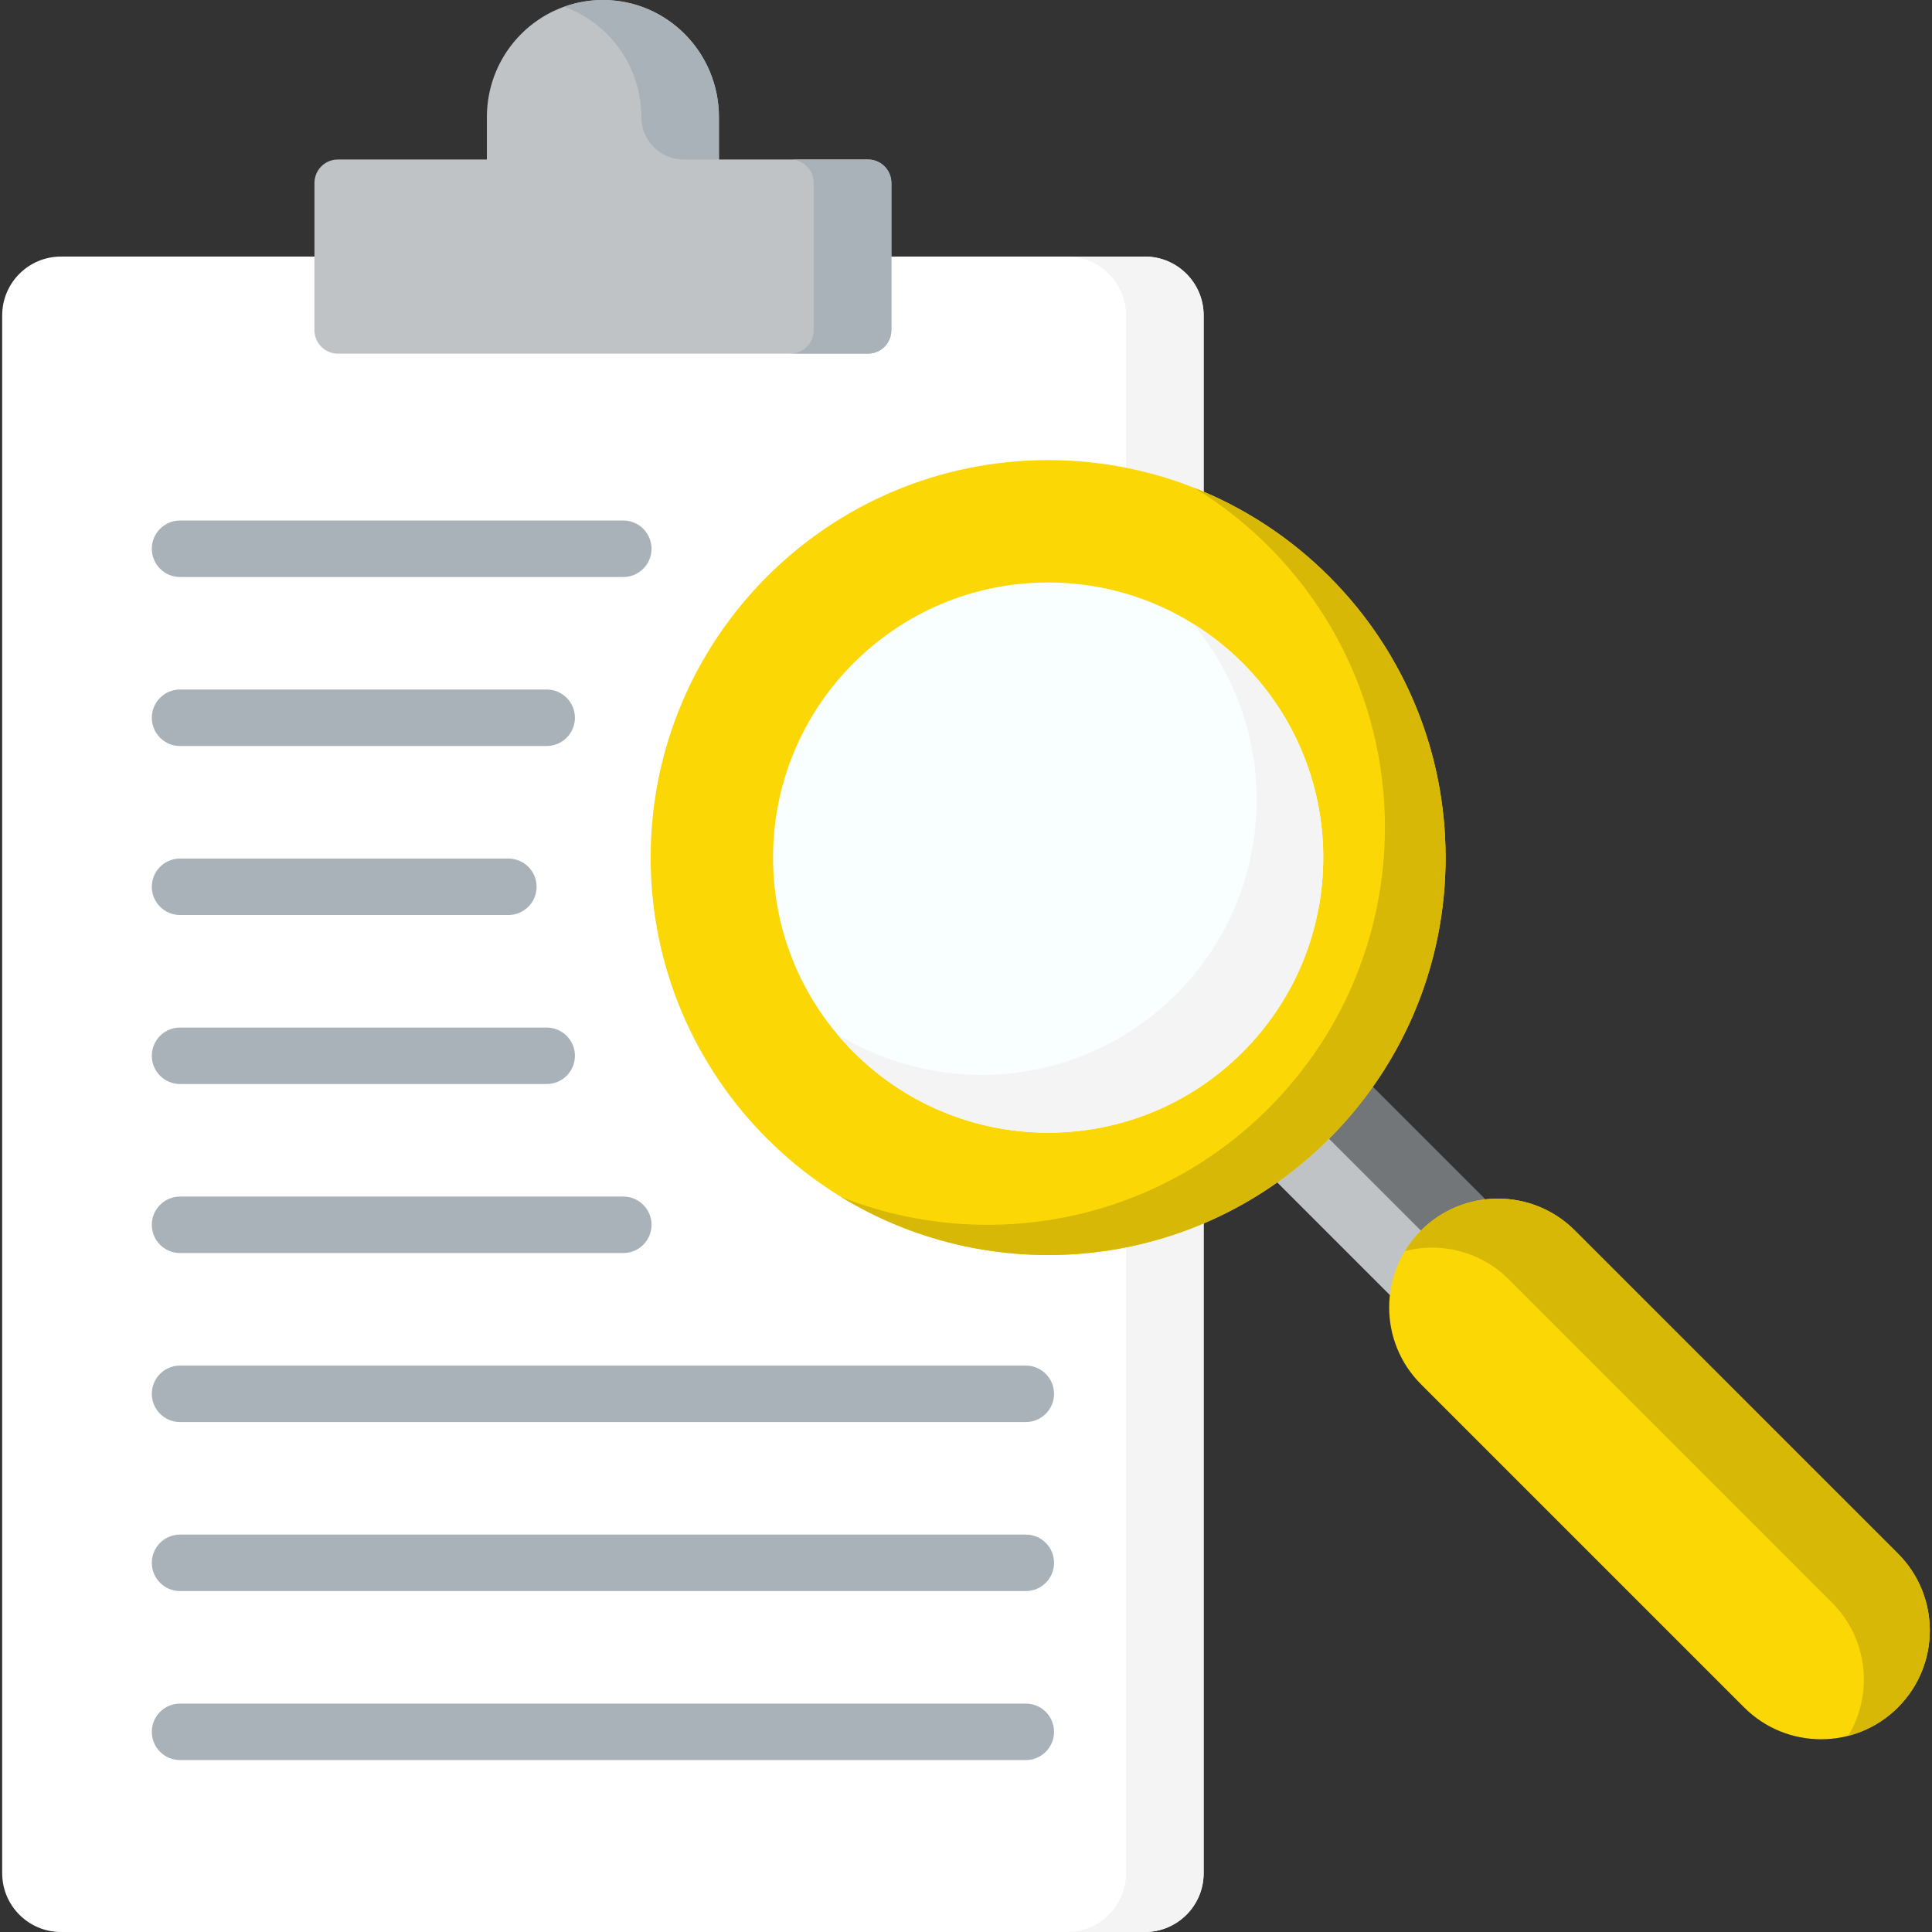
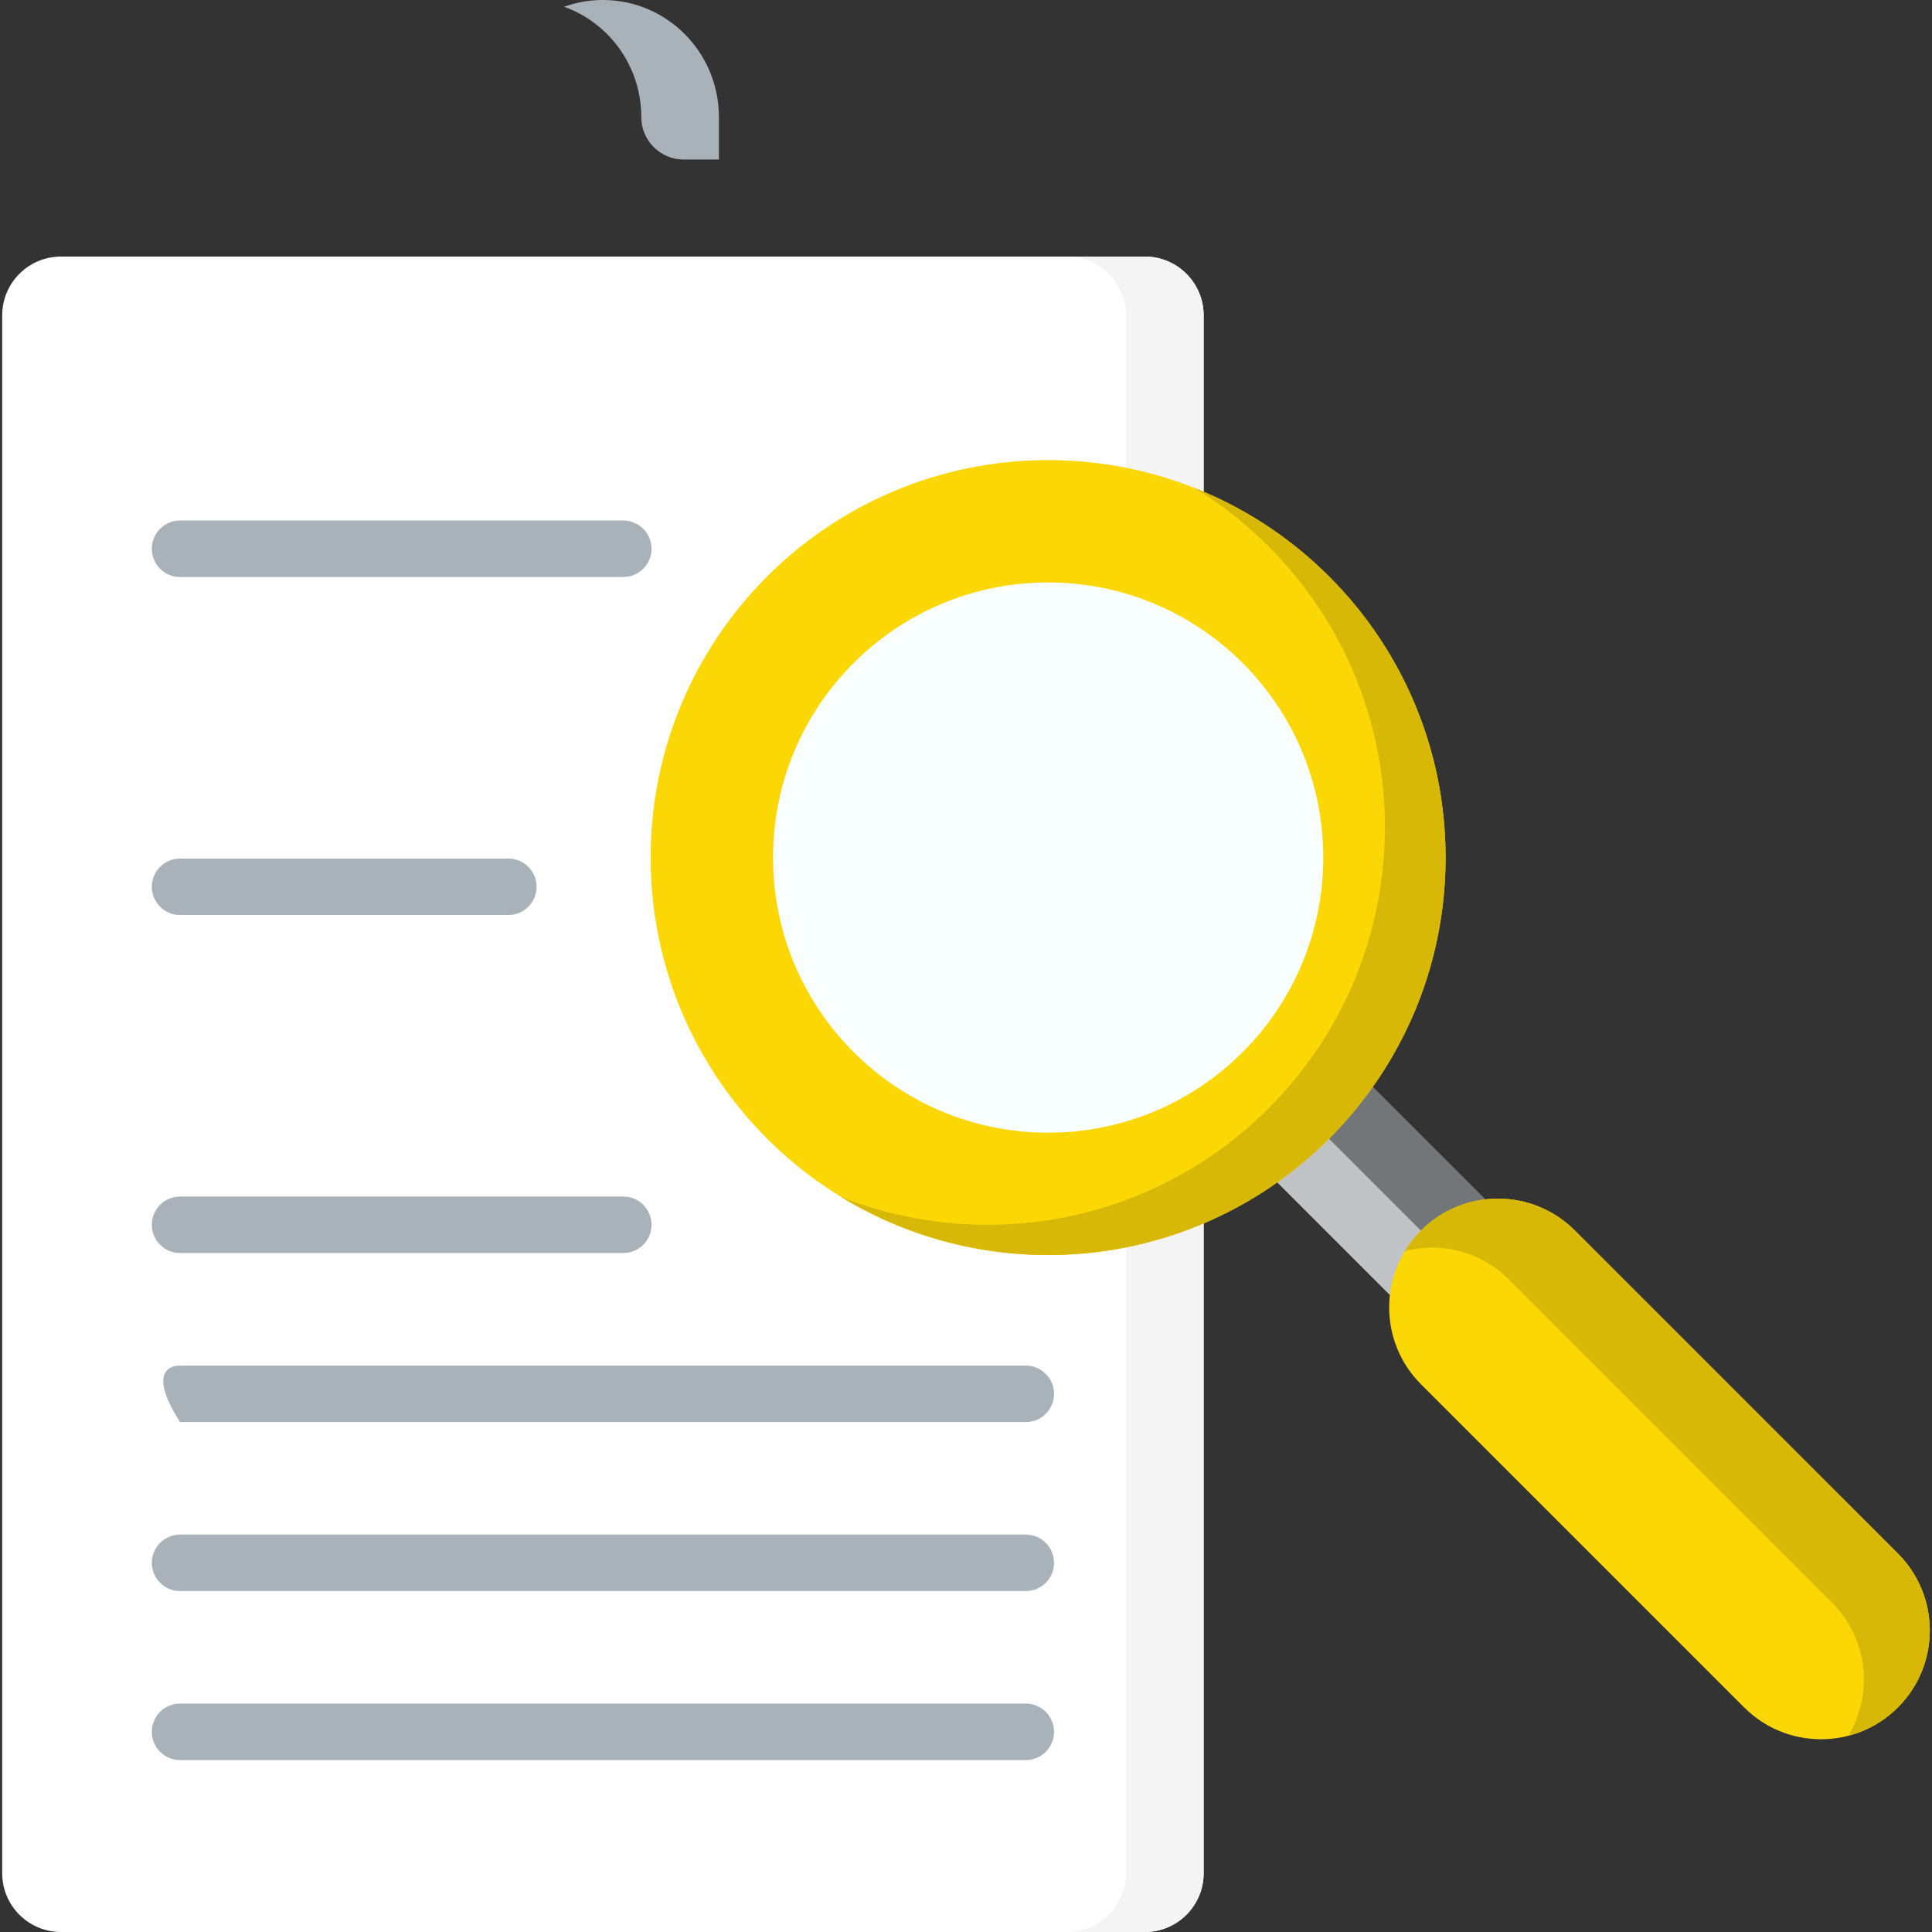
<svg xmlns="http://www.w3.org/2000/svg" width="90" height="90" viewBox="0 0 90 90" fill="none">
  <rect x="0" y="0" width="90" height="90" fill="#333333" stroke="none" />
  <g clip-path="url(#clip0)">
    <path d="M57.941 53.525L62.388 49.078L71.063 57.754L66.616 62.2L57.941 53.525Z" fill="#C0C3C5" />
    <path d="M60.165 51.302L62.388 49.078L71.064 57.754L68.84 59.977L60.165 51.302Z" fill="#737679" />
    <path d="M88.413 79.537C86.434 81.516 83.226 81.516 81.248 79.537L66.197 64.486C64.218 62.508 64.218 59.299 66.197 57.321C68.176 55.342 71.384 55.342 73.362 57.321L88.413 72.371C90.392 74.35 90.392 77.558 88.413 79.537Z" fill="#FBD705" />
    <path d="M88.413 79.536C87.748 80.204 86.944 80.645 86.094 80.862C87.276 78.911 87.025 76.338 85.341 74.655L70.291 59.604C69.302 58.613 68.006 58.12 66.707 58.12C66.282 58.12 65.859 58.172 65.445 58.279C65.651 57.937 65.903 57.615 66.198 57.32C67.186 56.331 68.483 55.836 69.781 55.836C71.078 55.836 72.374 56.331 73.363 57.32L88.413 72.371C90.392 74.351 90.392 77.558 88.413 79.536Z" fill="#D7B807" />
    <path d="M53.331 90H2.841C1.328 90 0.102 88.773 0.102 87.26V14.692C0.102 13.178 1.328 11.952 2.841 11.952H53.331C54.844 11.952 56.07 13.178 56.07 14.692V87.261C56.07 88.774 54.844 90 53.331 90Z" fill="white" />
    <path d="M56.07 14.691V87.26C56.07 88.774 54.844 90 53.331 90H49.714C51.228 90 52.454 88.774 52.454 87.26V14.691C52.454 13.179 51.228 11.952 49.714 11.952H53.331C54.844 11.952 56.07 13.179 56.07 14.691Z" fill="#F4F4F4" />
-     <path d="M33.491 7.431V5.455C33.491 2.442 31.071 0 28.086 0C25.101 0 22.681 2.442 22.681 5.455V7.431H15.734C15.134 7.431 14.648 7.922 14.648 8.527V15.377C14.648 15.982 15.134 16.473 15.734 16.473H40.438C41.038 16.473 41.524 15.982 41.524 15.377V8.527C41.524 7.922 41.038 7.431 40.438 7.431H33.491Z" fill="#C0C3C5" />
    <path d="M33.49 5.455V7.431H31.85C30.759 7.431 29.874 6.547 29.874 5.455C29.874 3.083 28.373 1.063 26.278 0.315C26.842 0.111 27.451 0 28.086 0C31.071 0 33.49 2.443 33.49 5.455Z" fill="#A9B2B8" />
-     <path d="M41.524 8.527V15.376C41.524 15.982 41.038 16.472 40.439 16.472H36.823C37.421 16.472 37.908 15.982 37.908 15.376V8.527C37.908 7.921 37.421 7.431 36.823 7.431H40.439C41.038 7.432 41.524 7.921 41.524 8.527Z" fill="#A9B2B8" />
    <path d="M29.036 26.879H8.387C7.661 26.879 7.072 26.29 7.072 25.564C7.072 24.837 7.661 24.248 8.387 24.248H29.036C29.762 24.248 30.351 24.837 30.351 25.564C30.351 26.29 29.762 26.879 29.036 26.879Z" fill="#A9B2B8" />
-     <path d="M25.466 34.752H8.387C7.661 34.752 7.072 34.163 7.072 33.437C7.072 32.71 7.661 32.121 8.387 32.121H25.466C26.193 32.121 26.782 32.71 26.782 33.437C26.782 34.163 26.193 34.752 25.466 34.752Z" fill="#A9B2B8" />
    <path d="M23.681 42.625H8.387C7.661 42.625 7.072 42.036 7.072 41.31C7.072 40.584 7.661 39.995 8.387 39.995H23.682C24.408 39.995 24.997 40.584 24.997 41.31C24.997 42.036 24.408 42.625 23.681 42.625Z" fill="#A9B2B8" />
-     <path d="M25.466 50.498H8.387C7.661 50.498 7.072 49.91 7.072 49.183C7.072 48.457 7.661 47.868 8.387 47.868H25.466C26.193 47.868 26.782 48.457 26.782 49.183C26.782 49.91 26.193 50.498 25.466 50.498Z" fill="#A9B2B8" />
    <path d="M29.036 58.371H8.387C7.661 58.371 7.072 57.782 7.072 57.056C7.072 56.33 7.661 55.741 8.387 55.741H29.036C29.762 55.741 30.351 56.33 30.351 57.056C30.351 57.782 29.762 58.371 29.036 58.371Z" fill="#A9B2B8" />
-     <path d="M47.785 66.245H8.387C7.661 66.245 7.072 65.656 7.072 64.929C7.072 64.203 7.661 63.614 8.387 63.614H47.785C48.512 63.614 49.101 64.203 49.101 64.929C49.101 65.656 48.512 66.245 47.785 66.245Z" fill="#A9B2B8" />
+     <path d="M47.785 66.245H8.387C7.072 64.203 7.661 63.614 8.387 63.614H47.785C48.512 63.614 49.101 64.203 49.101 64.929C49.101 65.656 48.512 66.245 47.785 66.245Z" fill="#A9B2B8" />
    <path d="M47.785 74.118H8.387C7.661 74.118 7.072 73.529 7.072 72.802C7.072 72.076 7.661 71.487 8.387 71.487H47.785C48.512 71.487 49.101 72.076 49.101 72.802C49.101 73.529 48.512 74.118 47.785 74.118Z" fill="#A9B2B8" />
    <path d="M47.785 81.991H8.387C7.661 81.991 7.072 81.402 7.072 80.675C7.072 79.949 7.661 79.36 8.387 79.36H47.785C48.512 79.36 49.101 79.949 49.101 80.675C49.101 81.402 48.512 81.991 47.785 81.991Z" fill="#A9B2B8" />
    <path d="M48.825 58.464C59.051 58.464 67.341 50.175 67.341 39.949C67.341 29.723 59.051 21.434 48.825 21.434C38.6 21.434 30.31 29.723 30.31 39.949C30.31 50.175 38.6 58.464 48.825 58.464Z" fill="#FBD705" />
    <path d="M61.918 53.042C55.751 59.21 46.313 60.118 39.183 55.76C45.839 58.392 53.71 57.017 59.092 51.634C66.323 44.403 66.323 32.68 59.092 25.449C58.029 24.386 56.87 23.48 55.642 22.732C57.928 23.634 60.07 25.01 61.918 26.858C69.149 34.088 69.149 45.81 61.918 53.042Z" fill="#D7B807" />
    <path d="M48.826 52.765C55.904 52.765 61.642 47.027 61.642 39.949C61.642 32.871 55.904 27.134 48.826 27.134C41.748 27.134 36.011 32.871 36.011 39.949C36.011 47.027 41.748 52.765 48.826 52.765Z" fill="#F9FEFF" />
-     <path d="M57.888 49.012C52.883 54.017 44.768 54.017 39.764 49.012C39.49 48.739 39.232 48.455 38.988 48.164C43.929 51.222 50.5 50.607 54.787 46.32C59.519 41.588 59.777 34.079 55.563 29.044C56.389 29.555 57.17 30.17 57.888 30.888C62.893 35.892 62.893 44.006 57.888 49.012Z" fill="#F4F4F4" />
  </g>
  <defs>
    <clipPath id="clip0">
      <rect width="90" height="90" fill="white" />
    </clipPath>
  </defs>
</svg>